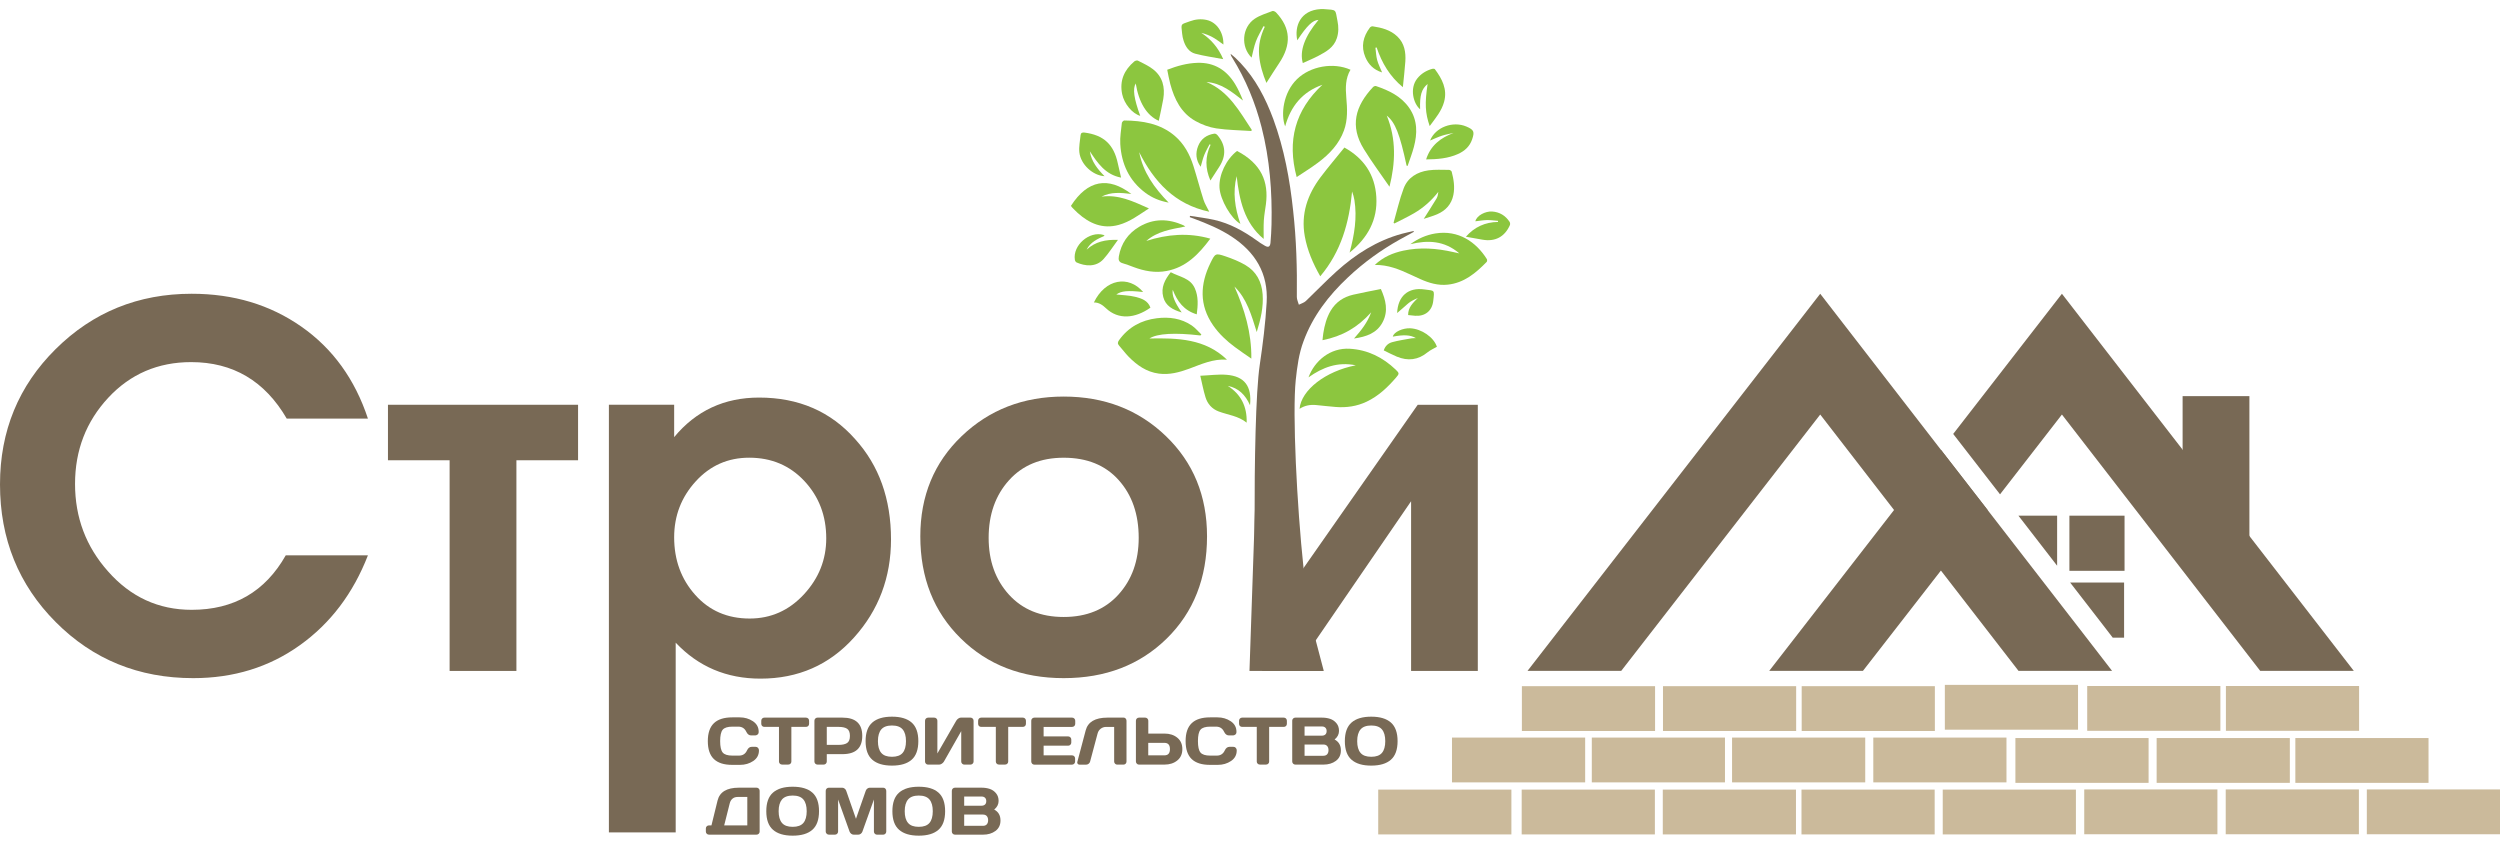
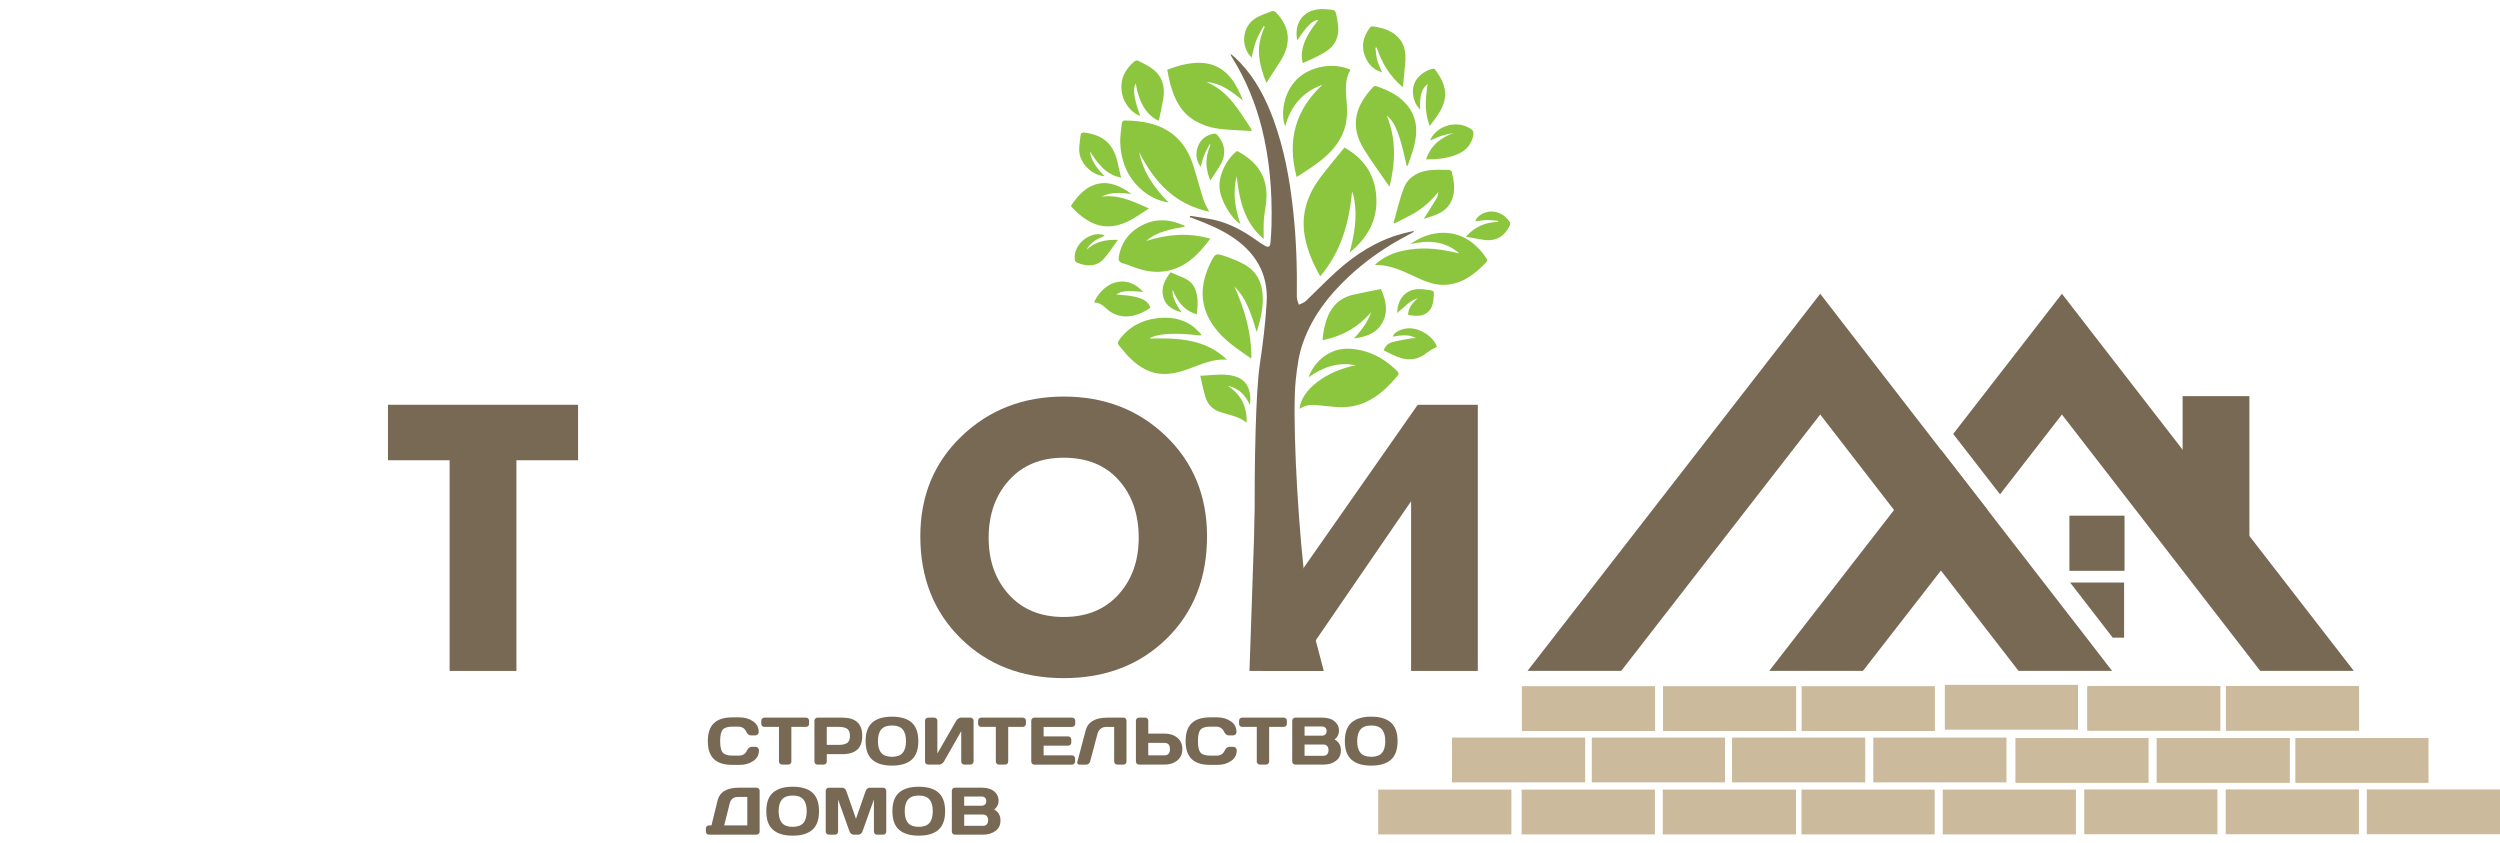
<svg xmlns="http://www.w3.org/2000/svg" width="181" height="61" viewBox="0 0 181 61" fill="none">
-   <path d="M26.638 40.205C25.571 42.958 23.928 45.13 21.708 46.715C19.488 48.303 16.915 49.097 13.988 49.097C10.044 49.097 6.728 47.745 4.037 45.041C1.344 42.338 0 39.015 0 35.07C0 31.202 1.344 27.934 4.037 25.266C6.728 22.602 10.007 21.268 13.877 21.268C16.903 21.268 19.55 22.061 21.821 23.649C24.091 25.237 25.696 27.457 26.639 30.309H20.761C19.174 27.58 16.867 26.217 13.841 26.217C11.435 26.217 9.432 27.08 7.832 28.803C6.233 30.528 5.433 32.604 5.433 35.035C5.433 37.466 6.227 39.574 7.815 41.36C9.451 43.221 11.473 44.151 13.879 44.151C16.929 44.151 19.2 42.837 20.688 40.207H26.638V40.205Z" fill="#786955" />
  <path d="M41.852 33.323H37.388V48.576H32.552V33.323H28.088V29.305H41.852V33.323Z" fill="#786955" />
-   <path d="M64.509 39.052C64.509 41.805 63.616 44.174 61.83 46.158C60.044 48.143 57.788 49.133 55.059 49.133C52.605 49.133 50.558 48.267 48.92 46.53V60.266H44.084V29.305H48.809V31.648C50.388 29.739 52.438 28.784 54.957 28.784C57.819 28.784 60.14 29.788 61.917 31.798C63.644 33.707 64.509 36.126 64.509 39.052ZM59.82 38.977C59.82 37.341 59.294 35.958 58.24 34.829C57.185 33.7 55.853 33.137 54.241 33.137C52.702 33.137 51.413 33.707 50.373 34.848C49.33 35.989 48.809 37.341 48.809 38.904C48.809 40.54 49.316 41.93 50.334 43.071C51.35 44.212 52.665 44.782 54.277 44.782C55.815 44.782 57.124 44.198 58.203 43.033C59.282 41.867 59.82 40.516 59.82 38.977Z" fill="#786955" />
  <path d="M87.389 38.829C87.389 41.855 86.415 44.324 84.469 46.233C82.522 48.143 80.036 49.097 77.01 49.097C73.984 49.097 71.497 48.136 69.551 46.213C67.604 44.292 66.631 41.831 66.631 38.829C66.631 35.902 67.63 33.484 69.626 31.575C71.622 29.666 74.083 28.711 77.01 28.711C79.961 28.711 82.43 29.666 84.413 31.575C86.397 33.484 87.389 35.902 87.389 38.829ZM71.578 38.94C71.578 40.603 72.068 41.973 73.048 43.052C74.028 44.131 75.348 44.669 77.01 44.669C78.671 44.669 79.993 44.129 80.972 43.052C81.952 41.973 82.442 40.603 82.442 38.94C82.442 37.229 81.959 35.835 80.991 34.756C80.024 33.677 78.697 33.139 77.01 33.139C75.348 33.139 74.028 33.684 73.048 34.775C72.067 35.864 71.578 37.254 71.578 38.94Z" fill="#786955" />
  <path d="M94.068 39.682C94 39.983 93.957 40.281 93.939 40.591L93.375 39.194C93.528 39.366 94.103 39.503 94.068 39.682Z" fill="#786955" />
  <path d="M106.993 29.308V48.574H102.163V36.29L95.258 46.363L95.077 46.629L94.829 46.988C94.829 46.936 94.829 46.886 94.82 46.834C94.752 46.293 94.648 45.729 94.528 45.163C94.219 43.655 93.842 42.088 93.938 40.589L94.238 41.317L94.375 41.127L102.642 29.307H106.993V29.308Z" fill="#786955" />
  <path d="M161.715 42.309C161.889 41.713 162.077 41.124 162.295 40.544C162.445 40.148 162.639 39.811 162.857 39.507V28.678H158.021V41.16C158.953 40.853 160.006 41.004 161.083 41.852C161.291 42.015 161.505 42.154 161.715 42.309Z" fill="#786955" />
  <path d="M119.827 49.679H110.184V52.924H119.827V49.679Z" fill="#CBBA9B" />
  <path d="M130.042 49.679H120.4V52.924H130.042V49.679Z" fill="#CBBA9B" />
  <path d="M140.084 49.679H130.442V52.924H140.084V49.679Z" fill="#CBBA9B" />
  <path d="M114.766 53.4H105.124V56.644H114.766V53.4Z" fill="#CBBA9B" />
  <path d="M124.888 53.4H115.246V56.644H124.888V53.4Z" fill="#CBBA9B" />
  <path d="M135.043 53.4H125.401V56.644H135.043V53.4Z" fill="#CBBA9B" />
  <path d="M145.269 53.4H135.627V56.644H145.269V53.4Z" fill="#CBBA9B" />
  <path d="M119.813 57.167H110.17V60.412H119.813V57.167Z" fill="#CBBA9B" />
  <path d="M109.425 57.167H99.783V60.412H109.425V57.167Z" fill="#CBBA9B" />
  <path d="M130.028 57.167H120.386V60.412H130.028V57.167Z" fill="#CBBA9B" />
  <path d="M140.07 57.167H130.428V60.412H140.07V57.167Z" fill="#CBBA9B" />
  <path d="M150.296 57.167H140.654V60.412H150.296V57.167Z" fill="#CBBA9B" />
  <path d="M181 57.155H171.358V60.4H181V57.155Z" fill="#CBBA9B" />
  <path d="M170.784 57.155H161.142V60.4H170.784V57.155Z" fill="#CBBA9B" />
  <path d="M160.541 57.155H150.899V60.4H160.541V57.155Z" fill="#CBBA9B" />
  <path d="M175.825 53.434H166.183V56.679H175.825V53.434Z" fill="#CBBA9B" />
  <path d="M165.784 53.434H156.141V56.679H165.784V53.434Z" fill="#CBBA9B" />
  <path d="M155.558 53.434H145.915V56.679H155.558V53.434Z" fill="#CBBA9B" />
  <path d="M170.798 49.667H161.156V52.911H170.798V49.667Z" fill="#CBBA9B" />
  <path d="M160.756 49.667H151.114V52.911H160.756V49.667Z" fill="#CBBA9B" />
  <path d="M150.449 49.585H140.807V52.83H150.449V49.585Z" fill="#CBBA9B" />
  <path d="M51.686 54.956C51.392 54.675 51.246 54.242 51.246 53.657C51.246 53.071 51.394 52.639 51.689 52.357C51.984 52.076 52.428 51.937 53.02 51.937H53.553C53.914 51.937 54.234 52.031 54.512 52.217C54.79 52.403 54.929 52.658 54.929 52.983C54.929 53.077 54.901 53.142 54.844 53.184C54.786 53.226 54.731 53.245 54.677 53.245H54.385C54.234 53.245 54.118 53.158 54.034 52.984C53.918 52.734 53.723 52.609 53.451 52.609H53.029C52.683 52.609 52.447 52.684 52.323 52.832C52.2 52.979 52.139 53.255 52.139 53.657C52.139 54.058 52.2 54.332 52.323 54.482C52.447 54.631 52.681 54.706 53.029 54.706H53.501C53.774 54.706 53.967 54.581 54.083 54.331C54.163 54.157 54.277 54.07 54.425 54.07H54.706C54.734 54.07 54.766 54.075 54.798 54.087C54.832 54.1 54.865 54.127 54.898 54.169C54.932 54.212 54.948 54.266 54.948 54.331C54.948 54.655 54.811 54.911 54.535 55.097C54.258 55.282 53.942 55.376 53.583 55.376H53.004C52.419 55.376 51.979 55.237 51.686 54.956Z" fill="#786955" />
  <path d="M55.116 52.404V52.182C55.116 52.118 55.137 52.064 55.181 52.02C55.224 51.977 55.278 51.956 55.342 51.956H58.352C58.417 51.956 58.471 51.977 58.514 52.02C58.557 52.064 58.578 52.118 58.578 52.182V52.404C58.578 52.468 58.557 52.522 58.514 52.564C58.471 52.606 58.417 52.627 58.352 52.627H57.295V55.138C57.295 55.199 57.272 55.251 57.229 55.293C57.185 55.335 57.133 55.355 57.071 55.355H56.622C56.562 55.355 56.508 55.335 56.464 55.293C56.421 55.251 56.398 55.199 56.398 55.138V52.627H55.34C55.276 52.627 55.222 52.606 55.179 52.564C55.139 52.524 55.116 52.47 55.116 52.404Z" fill="#786955" />
  <path d="M58.964 55.135V52.182C58.964 52.119 58.985 52.067 59.028 52.022C59.072 51.977 59.124 51.956 59.185 51.956H60.995C61.95 51.956 62.428 52.397 62.428 53.278C62.428 54.16 61.95 54.6 60.995 54.6H59.859V55.133C59.859 55.194 59.836 55.248 59.793 55.291C59.749 55.335 59.697 55.357 59.635 55.357H59.188C59.127 55.357 59.073 55.336 59.028 55.291C58.987 55.249 58.964 55.197 58.964 55.135ZM59.859 53.929H60.724C60.989 53.929 61.191 53.884 61.328 53.796C61.465 53.707 61.535 53.533 61.535 53.278C61.535 53.023 61.465 52.851 61.328 52.76C61.191 52.672 60.989 52.627 60.724 52.627H59.859V53.929Z" fill="#786955" />
  <path d="M63.156 55.006C62.831 54.723 62.669 54.273 62.669 53.658C62.669 53.044 62.831 52.594 63.156 52.31C63.48 52.027 63.955 51.887 64.58 51.887C65.205 51.887 65.679 52.027 66.002 52.31C66.326 52.594 66.487 53.044 66.487 53.658C66.487 54.273 66.326 54.723 66.002 55.006C65.679 55.289 65.205 55.43 64.58 55.43C63.955 55.43 63.48 55.289 63.156 55.006ZM63.803 52.811C63.644 53 63.562 53.283 63.562 53.66C63.562 54.035 63.642 54.319 63.803 54.508C63.963 54.697 64.222 54.791 64.578 54.791C64.934 54.791 65.193 54.697 65.353 54.508C65.513 54.319 65.593 54.035 65.593 53.66C65.593 53.283 65.513 53.002 65.353 52.811C65.193 52.62 64.934 52.526 64.578 52.526C64.222 52.526 63.965 52.621 63.803 52.811Z" fill="#786955" />
  <path d="M66.972 55.135V52.182C66.972 52.118 66.994 52.064 67.038 52.02C67.081 51.977 67.137 51.956 67.204 51.956H67.635C67.7 51.956 67.753 51.977 67.799 52.02C67.844 52.064 67.866 52.116 67.866 52.177V54.551L69.23 52.182C69.266 52.119 69.317 52.067 69.381 52.022C69.445 51.979 69.504 51.956 69.558 51.956H70.265C70.328 51.956 70.38 51.979 70.423 52.022C70.467 52.066 70.487 52.119 70.487 52.182V55.135C70.487 55.196 70.465 55.249 70.418 55.293C70.373 55.336 70.317 55.359 70.255 55.359H69.824C69.76 55.359 69.706 55.338 69.661 55.293C69.615 55.249 69.593 55.197 69.593 55.135V52.934L68.342 55.135C68.306 55.196 68.254 55.249 68.186 55.293C68.118 55.336 68.054 55.359 67.991 55.359H67.198C67.135 55.359 67.081 55.338 67.038 55.293C66.994 55.249 66.972 55.197 66.972 55.135Z" fill="#786955" />
  <path d="M70.816 52.404V52.182C70.816 52.118 70.837 52.064 70.88 52.02C70.924 51.977 70.977 51.956 71.042 51.956H74.052C74.116 51.956 74.17 51.977 74.213 52.02C74.257 52.064 74.278 52.118 74.278 52.182V52.404C74.278 52.468 74.257 52.522 74.213 52.564C74.17 52.606 74.116 52.627 74.052 52.627H72.994V55.138C72.994 55.199 72.972 55.251 72.928 55.293C72.885 55.335 72.832 55.355 72.77 55.355H72.322C72.261 55.355 72.207 55.335 72.164 55.293C72.12 55.251 72.098 55.199 72.098 55.138V52.627H71.04C70.976 52.627 70.922 52.606 70.878 52.564C70.838 52.524 70.816 52.47 70.816 52.404Z" fill="#786955" />
  <path d="M74.663 55.13V52.177C74.663 52.114 74.686 52.062 74.729 52.02C74.773 51.979 74.827 51.956 74.889 51.956H77.623C77.684 51.956 77.738 51.979 77.781 52.022C77.825 52.066 77.847 52.119 77.847 52.182V52.404C77.847 52.467 77.825 52.519 77.781 52.562C77.738 52.606 77.686 52.628 77.623 52.628H75.558V53.316H77.337C77.397 53.316 77.451 53.339 77.495 53.382C77.538 53.426 77.561 53.478 77.561 53.54V53.764C77.561 53.827 77.538 53.879 77.495 53.922C77.451 53.966 77.399 53.988 77.337 53.988H75.558V54.688H77.62C77.681 54.688 77.733 54.709 77.774 54.753C77.816 54.796 77.837 54.848 77.837 54.909V55.137C77.837 55.197 77.814 55.251 77.771 55.295C77.728 55.338 77.674 55.361 77.611 55.361H74.888C74.827 55.361 74.773 55.34 74.728 55.295C74.686 55.249 74.663 55.196 74.663 55.13Z" fill="#786955" />
  <path d="M78 55.159L78.603 52.882C78.764 52.267 79.289 51.958 80.175 51.956H81.361C81.417 51.956 81.464 51.979 81.502 52.026C81.54 52.072 81.559 52.123 81.559 52.182V55.135C81.559 55.196 81.539 55.249 81.497 55.293C81.455 55.336 81.403 55.359 81.342 55.359H80.889C80.828 55.359 80.774 55.338 80.731 55.293C80.687 55.249 80.665 55.197 80.665 55.135V52.628H80.088C79.937 52.628 79.805 52.672 79.692 52.759C79.579 52.846 79.503 52.962 79.465 53.108L78.923 55.138C78.907 55.203 78.871 55.257 78.815 55.298C78.759 55.34 78.7 55.361 78.638 55.361H78.153C78.097 55.361 78.054 55.34 78.025 55.298C78.002 55.27 77.992 55.239 77.992 55.206C77.995 55.189 77.999 55.175 78 55.159Z" fill="#786955" />
  <path d="M82.24 55.13V52.182C82.24 52.118 82.261 52.064 82.305 52.02C82.348 51.977 82.402 51.956 82.466 51.956H82.913C82.973 51.956 83.027 51.979 83.071 52.022C83.114 52.066 83.137 52.119 83.137 52.18V53.111H84.309C84.683 53.111 84.992 53.21 85.235 53.408C85.48 53.606 85.602 53.883 85.602 54.235C85.602 54.588 85.478 54.862 85.233 55.06C84.988 55.258 84.679 55.357 84.308 55.357H82.456C82.397 55.357 82.346 55.335 82.305 55.289C82.261 55.246 82.24 55.192 82.24 55.13ZM83.133 54.687H84.306C84.572 54.687 84.704 54.536 84.704 54.235C84.704 53.935 84.572 53.783 84.306 53.783H83.133V54.687Z" fill="#786955" />
  <path d="M86.277 54.956C85.984 54.675 85.838 54.242 85.838 53.657C85.838 53.071 85.985 52.639 86.281 52.357C86.576 52.076 87.019 51.937 87.611 51.937H88.145C88.506 51.937 88.826 52.031 89.103 52.217C89.381 52.403 89.52 52.658 89.52 52.983C89.52 53.077 89.493 53.142 89.435 53.184C89.378 53.226 89.322 53.245 89.268 53.245H88.977C88.826 53.245 88.709 53.158 88.626 52.984C88.509 52.734 88.315 52.609 88.042 52.609H87.62C87.274 52.609 87.038 52.684 86.915 52.832C86.791 52.979 86.731 53.255 86.731 53.657C86.731 54.058 86.791 54.332 86.915 54.482C87.038 54.631 87.273 54.706 87.62 54.706H88.093C88.365 54.706 88.558 54.581 88.674 54.331C88.754 54.157 88.869 54.07 89.017 54.07H89.298C89.326 54.07 89.357 54.075 89.39 54.087C89.423 54.1 89.456 54.127 89.489 54.169C89.524 54.212 89.539 54.266 89.539 54.331C89.539 54.655 89.402 54.911 89.126 55.097C88.85 55.282 88.534 55.376 88.174 55.376H87.596C87.01 55.376 86.571 55.237 86.277 54.956Z" fill="#786955" />
  <path d="M89.708 52.404V52.182C89.708 52.118 89.729 52.064 89.772 52.02C89.816 51.977 89.87 51.956 89.934 51.956H92.944C93.008 51.956 93.062 51.977 93.106 52.02C93.149 52.064 93.17 52.118 93.17 52.182V52.404C93.17 52.468 93.149 52.522 93.106 52.564C93.062 52.606 93.01 52.627 92.944 52.627H91.886V55.138C91.886 55.199 91.865 55.251 91.82 55.293C91.777 55.335 91.725 55.355 91.662 55.355H91.214C91.153 55.355 91.099 55.335 91.056 55.293C91.012 55.251 90.99 55.199 90.99 55.138V52.627H89.932C89.868 52.627 89.814 52.606 89.77 52.564C89.731 52.524 89.708 52.47 89.708 52.404Z" fill="#786955" />
  <path d="M93.555 52.182C93.555 52.119 93.578 52.067 93.621 52.022C93.665 51.977 93.719 51.956 93.781 51.956H95.709C95.927 51.956 96.123 51.986 96.302 52.045C96.479 52.104 96.632 52.208 96.757 52.359C96.882 52.508 96.944 52.694 96.944 52.915C96.944 53.158 96.838 53.367 96.625 53.54C96.931 53.702 97.082 53.966 97.08 54.332C97.08 54.659 96.958 54.911 96.715 55.09C96.472 55.269 96.175 55.357 95.822 55.357H93.783C93.721 55.357 93.668 55.336 93.623 55.291C93.58 55.248 93.557 55.196 93.557 55.133V52.182H93.555ZM94.45 53.261H95.718C95.817 53.261 95.897 53.231 95.958 53.174C96.019 53.116 96.048 53.035 96.048 52.931C96.048 52.826 96.019 52.745 95.958 52.686C95.897 52.627 95.817 52.597 95.718 52.597H94.45V53.261ZM94.45 54.718H95.807C95.93 54.718 96.024 54.681 96.088 54.609C96.152 54.536 96.184 54.437 96.184 54.31C96.184 54.183 96.151 54.084 96.086 54.011C96.022 53.938 95.928 53.902 95.807 53.902H94.45V54.718Z" fill="#786955" />
  <path d="M97.853 55.006C97.528 54.723 97.367 54.273 97.367 53.658C97.367 53.044 97.528 52.594 97.853 52.31C98.178 52.027 98.652 51.887 99.277 51.887C99.903 51.887 100.377 52.027 100.7 52.31C101.023 52.594 101.185 53.044 101.185 53.658C101.185 54.273 101.023 54.723 100.7 55.006C100.377 55.289 99.903 55.43 99.277 55.43C98.652 55.432 98.178 55.289 97.853 55.006ZM98.503 52.811C98.343 53 98.261 53.283 98.261 53.66C98.261 54.035 98.341 54.319 98.503 54.508C98.662 54.697 98.921 54.791 99.279 54.791C99.637 54.791 99.894 54.697 100.054 54.508C100.214 54.319 100.293 54.035 100.293 53.66C100.293 53.283 100.214 53.002 100.054 52.811C99.894 52.621 99.635 52.526 99.279 52.526C98.923 52.526 98.662 52.621 98.503 52.811Z" fill="#786955" />
  <path d="M51.104 60.207V59.98C51.104 59.919 51.125 59.865 51.168 59.823C51.212 59.78 51.264 59.759 51.325 59.759H51.509L51.95 57.963C52.101 57.341 52.617 57.03 53.492 57.028H54.774C54.837 57.028 54.889 57.049 54.932 57.093C54.976 57.136 54.998 57.188 54.998 57.249V60.211C54.998 60.271 54.976 60.323 54.932 60.365C54.889 60.407 54.837 60.428 54.774 60.428H51.326C51.265 60.428 51.212 60.407 51.168 60.362C51.126 60.322 51.104 60.268 51.104 60.207ZM52.431 59.759H54.105V57.7H53.4C53.253 57.7 53.129 57.742 53.032 57.824C52.933 57.907 52.867 58.022 52.831 58.169L52.431 59.759Z" fill="#786955" />
  <path d="M55.966 60.078C55.641 59.795 55.48 59.346 55.48 58.731C55.48 58.116 55.641 57.666 55.966 57.383C56.291 57.099 56.765 56.959 57.39 56.959C58.016 56.959 58.49 57.099 58.813 57.383C59.136 57.666 59.297 58.116 59.297 58.731C59.297 59.346 59.136 59.795 58.813 60.078C58.49 60.362 58.016 60.502 57.39 60.502C56.765 60.502 56.291 60.362 55.966 60.078ZM56.615 57.883C56.456 58.072 56.374 58.355 56.374 58.732C56.374 59.108 56.454 59.391 56.615 59.58C56.775 59.769 57.034 59.863 57.39 59.863C57.746 59.863 58.005 59.769 58.165 59.58C58.325 59.391 58.405 59.108 58.405 58.732C58.405 58.355 58.325 58.074 58.165 57.883C58.005 57.692 57.746 57.598 57.39 57.598C57.034 57.598 56.775 57.694 56.615 57.883Z" fill="#786955" />
  <path d="M59.782 60.202V57.259C59.782 57.195 59.803 57.139 59.846 57.096C59.89 57.053 59.942 57.03 60.005 57.03H60.977C61.04 57.03 61.099 57.053 61.154 57.096C61.21 57.139 61.248 57.193 61.267 57.256L61.972 59.281L62.679 57.256C62.699 57.193 62.737 57.141 62.792 57.096C62.848 57.053 62.907 57.03 62.97 57.03H63.944C64.007 57.03 64.059 57.053 64.1 57.096C64.142 57.139 64.165 57.195 64.165 57.259V60.204C64.165 60.268 64.142 60.322 64.099 60.365C64.053 60.409 64 60.431 63.937 60.431H63.499C63.437 60.431 63.383 60.41 63.338 60.365C63.293 60.322 63.272 60.268 63.272 60.204V57.885L62.435 60.216C62.412 60.275 62.374 60.325 62.318 60.367C62.263 60.409 62.205 60.429 62.143 60.429H61.804C61.743 60.429 61.684 60.409 61.63 60.367C61.577 60.325 61.536 60.275 61.512 60.216L60.678 57.885V60.202C60.678 60.266 60.656 60.32 60.612 60.363C60.567 60.407 60.515 60.429 60.451 60.429H60.015C59.952 60.429 59.898 60.409 59.853 60.363C59.805 60.322 59.782 60.268 59.782 60.202Z" fill="#786955" />
  <path d="M65.096 60.078C64.771 59.795 64.609 59.346 64.609 58.731C64.609 58.116 64.771 57.666 65.096 57.383C65.421 57.099 65.895 56.959 66.52 56.959C67.145 56.959 67.62 57.099 67.943 57.383C68.266 57.666 68.427 58.116 68.427 58.731C68.427 59.346 68.266 59.795 67.943 60.078C67.62 60.362 67.145 60.502 66.52 60.502C65.895 60.502 65.421 60.362 65.096 60.078ZM65.744 57.883C65.584 58.072 65.502 58.355 65.502 58.732C65.502 59.108 65.582 59.391 65.744 59.58C65.903 59.769 66.162 59.863 66.518 59.863C66.874 59.863 67.133 59.769 67.293 59.58C67.453 59.391 67.533 59.108 67.533 58.732C67.533 58.355 67.453 58.074 67.293 57.883C67.133 57.692 66.874 57.598 66.518 57.598C66.162 57.598 65.905 57.694 65.744 57.883Z" fill="#786955" />
  <path d="M68.912 57.254C68.912 57.192 68.935 57.139 68.978 57.094C69.022 57.049 69.075 57.028 69.138 57.028H71.066C71.283 57.028 71.479 57.058 71.658 57.117C71.835 57.176 71.988 57.28 72.112 57.431C72.237 57.581 72.299 57.767 72.299 57.987C72.299 58.23 72.193 58.439 71.98 58.612C72.285 58.774 72.436 59.038 72.435 59.404C72.435 59.731 72.313 59.983 72.07 60.162C71.827 60.341 71.53 60.429 71.177 60.429H69.138C69.077 60.429 69.023 60.409 68.978 60.363C68.935 60.32 68.912 60.268 68.912 60.205V57.254V57.254ZM69.807 58.333H71.076C71.175 58.333 71.255 58.303 71.316 58.246C71.377 58.189 71.406 58.107 71.406 58.003C71.406 57.898 71.377 57.817 71.316 57.758C71.255 57.699 71.175 57.669 71.076 57.669H69.807V58.333ZM69.807 59.79H71.163C71.287 59.79 71.38 59.754 71.445 59.681C71.509 59.608 71.54 59.509 71.54 59.382C71.54 59.255 71.507 59.156 71.443 59.083C71.379 59.01 71.285 58.974 71.163 58.974H69.807V59.79Z" fill="#786955" />
  <path d="M152.915 48.572H146.141L140.522 41.308L137.129 36.924L131.784 30.012L119.561 45.757L117.376 48.572H110.592L112.776 45.757L131.784 21.268L140.522 32.564L143.912 36.936L150.741 45.757L152.915 48.572Z" fill="#786955" />
  <path d="M143.912 36.936L140.522 41.308L134.876 48.572H128.091L139.313 34.11L140.522 32.564L143.912 36.936Z" fill="#786955" />
  <path d="M170.416 48.572H163.64L149.283 30.012L144.802 35.789L141.411 31.417L149.283 21.268L170.416 48.572Z" fill="#786955" />
-   <path d="M148.936 37.335V40.959L146.134 37.335H148.936Z" fill="#786955" />
  <path d="M153.817 37.335H149.825V41.327H153.817V37.335Z" fill="#786955" />
-   <path d="M153.784 42.175V46.166H152.961L152.224 45.208L149.877 42.175H153.784Z" fill="#786955" />
+   <path d="M153.784 42.175V46.166H152.961L149.877 42.175H153.784Z" fill="#786955" />
  <path d="M102.361 16.786C102.018 16.974 101.674 17.154 101.341 17.344C99.979 18.106 98.72 19.015 97.589 20.085C96.192 21.396 95.044 22.887 94.377 24.702C94.035 25.61 93.915 26.561 93.812 27.511C93.564 29.927 93.889 36.54 94.377 41.131C94.54 42.785 94.737 44.181 94.926 45.02C95.028 45.473 95.14 45.92 95.26 46.364C95.449 47.101 95.654 47.837 95.841 48.574H91.396C91.311 48.446 91.259 48.265 91.242 48.042C91.122 46.672 90.985 45.293 90.926 43.922C90.874 42.706 90.841 40.393 90.832 37.815C90.823 33.498 90.908 28.417 91.209 26.395C91.431 24.905 91.62 23.397 91.706 21.89C91.834 19.8 90.875 18.24 89.152 17.118C88.313 16.569 87.396 16.192 86.463 15.841C86.352 15.806 86.241 15.765 86.138 15.721C86.147 15.687 86.147 15.661 86.156 15.627C86.738 15.721 87.339 15.791 87.912 15.919C89.034 16.176 90.019 16.717 90.953 17.384C91.15 17.53 91.356 17.667 91.57 17.787C91.818 17.933 91.947 17.881 91.982 17.59C92.025 17.146 92.043 16.699 92.058 16.246C92.11 13.873 91.93 11.526 91.339 9.213C90.886 7.439 90.191 5.752 89.223 4.193C89.162 4.107 89.112 4.021 89.095 3.901C89.215 3.995 89.334 4.088 89.446 4.193C89.566 4.304 89.685 4.424 89.796 4.543C90.91 5.718 91.629 7.121 92.187 8.62C92.975 10.771 93.385 12.998 93.625 15.268C93.856 17.34 93.917 19.423 93.891 21.504C93.891 21.685 93.984 21.872 94.037 22.061C94.2 21.976 94.405 21.924 94.542 21.796C95.287 21.085 95.998 20.34 96.769 19.645C98.148 18.403 99.691 17.418 101.506 16.922C101.78 16.845 102.064 16.793 102.345 16.725C102.352 16.751 102.352 16.769 102.361 16.786Z" fill="#786955" />
  <path d="M97.335 10.682C98.756 11.471 99.546 12.657 99.645 14.25C99.748 15.902 99.041 17.206 97.712 18.287C98.061 16.991 98.261 15.756 98.061 14.492C98.028 14.281 97.968 14.075 97.891 13.864C97.681 16.112 97.101 18.21 95.586 20.003C95.056 19.069 94.651 18.132 94.466 17.104C94.176 15.492 94.662 14.09 95.614 12.822C96.158 12.101 96.745 11.414 97.335 10.682Z" fill="#8CC63F" />
  <path d="M93.879 12.819C93.172 10.194 93.767 7.976 95.742 6.138C94.287 6.654 93.446 7.694 93.045 9.15C92.718 8.315 92.895 6.717 93.896 5.737C94.879 4.776 96.552 4.5 97.775 5.049C97.403 5.678 97.412 6.366 97.472 7.062C97.544 7.865 97.585 8.667 97.304 9.445C96.944 10.437 96.244 11.162 95.423 11.777C94.93 12.148 94.401 12.47 93.879 12.819Z" fill="#8CC63F" />
  <path d="M87.55 15.329C85.054 14.801 83.555 13.161 82.477 11.016C82.756 12.463 83.567 13.6 84.611 14.669C83.957 14.551 83.408 14.318 82.923 13.957C81.745 13.078 81.191 11.86 81.108 10.425C81.078 9.921 81.17 9.411 81.222 8.903C81.229 8.836 81.337 8.723 81.396 8.723C82.715 8.738 83.984 8.936 85.037 9.824C85.728 10.408 86.14 11.179 86.407 12.027C86.665 12.834 86.876 13.658 87.134 14.464C87.224 14.747 87.391 15.004 87.55 15.329Z" fill="#8CC63F" />
  <path d="M89.373 20.745C90.1 22.39 90.62 24.075 90.597 25.966C90.163 25.662 89.774 25.404 89.399 25.124C88.803 24.679 88.263 24.177 87.835 23.562C86.814 22.093 86.882 20.571 87.641 19.029C87.983 18.334 88.004 18.317 88.73 18.561C89.227 18.73 89.725 18.93 90.175 19.195C90.96 19.659 91.346 20.396 91.414 21.302C91.483 22.22 91.28 23.095 90.988 24.042C90.604 22.812 90.276 21.631 89.373 20.745Z" fill="#8CC63F" />
  <path d="M94.087 29.599C94.212 28.233 95.972 26.873 98.16 26.448C96.852 26.177 95.761 26.593 94.735 27.32C95.181 26.112 96.314 25.169 97.716 25.249C99.018 25.322 100.118 25.871 101.053 26.765C101.323 27.024 101.313 27.061 101.068 27.344C100.46 28.046 99.798 28.676 98.945 29.081C98.233 29.42 97.485 29.526 96.706 29.465C96.234 29.428 95.763 29.371 95.291 29.326C94.87 29.286 94.473 29.35 94.087 29.599Z" fill="#8CC63F" />
  <path d="M86.911 24.288C85.044 24.071 83.799 24.141 83.215 24.506C85.252 24.469 87.246 24.512 88.834 26.041C87.842 25.963 86.977 26.369 86.093 26.696C85.386 26.956 84.667 27.151 83.901 27.05C83.003 26.932 82.313 26.439 81.702 25.815C81.46 25.569 81.259 25.282 81.026 25.027C80.894 24.881 80.92 24.768 81.024 24.622C81.7 23.682 82.631 23.178 83.76 23.04C84.653 22.93 85.516 23.047 86.279 23.561C86.541 23.738 86.748 23.997 86.981 24.217C86.956 24.24 86.934 24.264 86.911 24.288Z" fill="#8CC63F" />
  <path d="M84.507 5.049C85.244 4.766 85.952 4.571 86.699 4.549C87.913 4.512 88.799 5.07 89.418 6.081C89.647 6.456 89.826 6.862 89.993 7.279C89.19 6.652 88.417 6.011 87.346 5.937C88.961 6.604 89.734 8.054 90.623 9.395C90.616 9.425 90.608 9.454 90.601 9.484C89.755 9.426 88.9 9.421 88.065 9.296C87.545 9.218 87.017 9.023 86.557 8.766C85.516 8.186 85.027 7.187 84.728 6.082C84.638 5.749 84.582 5.407 84.507 5.049Z" fill="#8CC63F" />
  <path d="M101.838 11.995C101.344 9.702 101.018 8.86 100.401 8.37C101.101 10.071 101.032 11.794 100.599 13.519C99.979 12.614 99.319 11.73 98.742 10.793C97.717 9.133 98.113 7.681 99.409 6.303C99.456 6.254 99.562 6.211 99.62 6.23C100.564 6.551 101.454 6.972 102.039 7.83C102.638 8.707 102.623 9.669 102.364 10.644C102.241 11.108 102.063 11.558 101.911 12.013C101.886 12.008 101.862 12.002 101.838 11.995Z" fill="#8CC63F" />
  <path d="M99.533 19.181C100.158 18.598 100.848 18.311 101.598 18.148C102.809 17.886 104.009 17.976 105.206 18.247C105.338 18.276 105.47 18.304 105.656 18.344C104.568 17.415 103.373 17.373 102.109 17.679C102.659 17.278 103.257 17.01 103.92 16.902C105.6 16.63 106.88 17.531 107.648 18.759C107.679 18.808 107.672 18.926 107.634 18.964C106.846 19.77 106 20.484 104.815 20.609C104.113 20.684 103.46 20.488 102.83 20.206C102.588 20.099 102.348 19.986 102.109 19.875C101.311 19.506 100.505 19.166 99.533 19.181Z" fill="#8CC63F" />
  <path d="M87.627 17.279C86.788 18.407 85.874 19.352 84.464 19.619C83.642 19.776 82.85 19.626 82.079 19.338C81.815 19.239 81.551 19.135 81.28 19.058C81.005 18.98 80.96 18.81 81.004 18.561C81.17 17.625 81.662 16.906 82.473 16.423C83.52 15.8 84.605 15.824 85.695 16.317C85.727 16.331 85.751 16.355 85.815 16.399C84.794 16.599 83.79 16.741 82.993 17.443C84.507 16.962 86.031 16.824 87.627 17.279Z" fill="#8CC63F" />
  <path d="M89.562 10.929C91.332 11.855 91.862 13.164 91.652 14.789C91.601 15.178 91.527 15.565 91.502 15.954C91.475 16.395 91.492 16.838 91.49 17.299C90.08 16.126 89.729 14.478 89.534 12.753C89.237 13.932 89.409 15.075 89.805 16.208C89.128 15.824 88.348 14.469 88.292 13.595C88.235 12.669 88.777 11.53 89.562 10.929Z" fill="#8CC63F" />
  <path d="M99.274 22.612C98.278 23.719 97.191 24.341 95.749 24.631C95.77 24.452 95.781 24.283 95.808 24.118C95.899 23.549 96.045 22.996 96.343 22.492C96.715 21.865 97.275 21.499 97.968 21.337C98.622 21.186 99.284 21.066 99.976 20.925C100.325 21.704 100.537 22.515 100.095 23.34C99.677 24.123 98.925 24.379 98.03 24.509C98.553 23.922 98.999 23.357 99.274 22.612Z" fill="#8CC63F" />
  <path d="M81.909 14.042C81.146 13.951 80.432 13.88 79.748 14.238C80.997 14.062 82.06 14.594 83.184 15.089C82.457 15.558 81.806 16.058 81.002 16.281C79.833 16.604 78.874 16.182 78.021 15.414C77.879 15.285 77.747 15.146 77.613 15.011C77.582 14.98 77.561 14.94 77.535 14.905C78.749 13.015 80.245 12.777 81.909 14.042Z" fill="#8CC63F" />
  <path d="M103.08 15.845C103.399 15.337 103.715 14.854 104.011 14.36C104.091 14.226 104.111 14.054 104.136 13.889C103.644 14.521 103.061 15.04 102.378 15.438C101.916 15.707 101.429 15.935 100.955 16.18C100.934 16.163 100.915 16.145 100.894 16.128C101.132 15.297 101.32 14.448 101.624 13.642C101.921 12.854 102.602 12.449 103.415 12.334C103.907 12.265 104.414 12.298 104.912 12.299C104.978 12.299 105.088 12.374 105.103 12.433C105.248 12.984 105.338 13.541 105.225 14.109C105.089 14.792 104.669 15.247 104.045 15.515C103.731 15.65 103.398 15.739 103.08 15.845Z" fill="#8CC63F" />
  <path d="M91.476 1.896C91.29 2.261 91.072 2.612 90.929 2.992C90.787 3.371 90.717 3.777 90.616 4.172C89.817 3.397 89.911 1.978 90.847 1.354C91.226 1.102 91.686 0.967 92.117 0.8C92.187 0.774 92.327 0.837 92.388 0.903C93.45 2.032 93.514 3.227 92.604 4.582C92.291 5.049 91.994 5.527 91.688 6.003C91.429 5.381 91.221 4.712 91.16 4C91.098 3.275 91.259 2.593 91.572 1.938C91.54 1.924 91.509 1.91 91.476 1.896Z" fill="#8CC63F" />
  <path d="M83.896 8.745C83.032 8.375 82.449 7.422 82.227 6.041C81.997 6.433 82.093 7.125 82.553 8.388C81.978 8.223 81.388 7.517 81.243 6.809C81.047 5.845 81.388 5.072 82.119 4.451C82.181 4.398 82.319 4.358 82.381 4.389C82.753 4.58 83.142 4.755 83.47 5.007C84.179 5.553 84.361 6.317 84.221 7.166C84.13 7.696 84.005 8.217 83.896 8.745Z" fill="#8CC63F" />
  <path d="M101.567 6.313C100.624 5.537 100.045 4.556 99.67 3.437C99.64 3.444 99.611 3.449 99.581 3.456C99.621 3.753 99.63 4.059 99.706 4.347C99.784 4.639 99.929 4.915 100.062 5.243C99.448 5.052 99.074 4.663 98.85 4.135C98.525 3.366 98.688 2.654 99.177 2.002C99.218 1.947 99.317 1.894 99.38 1.905C100.035 2.004 100.67 2.165 101.169 2.643C101.687 3.14 101.789 3.783 101.746 4.457C101.706 5.063 101.629 5.667 101.567 6.313Z" fill="#8CC63F" />
  <path d="M86.901 27.205C87.591 27.175 88.204 27.087 88.806 27.135C90.099 27.24 90.648 27.96 90.502 29.34C90.168 28.586 89.673 28.096 88.89 27.936C89.845 28.551 90.293 29.425 90.258 30.601C89.652 30.109 88.909 30.043 88.233 29.79C87.745 29.605 87.427 29.244 87.279 28.765C87.118 28.245 87.021 27.709 86.901 27.205Z" fill="#8CC63F" />
  <path d="M94.323 4.566C94.077 3.684 94.452 2.647 95.459 1.441C95.044 1.453 94.622 1.86 93.924 2.918C93.703 1.915 94.139 0.736 95.621 0.658C95.685 0.654 95.749 0.651 95.812 0.656C96.818 0.732 96.658 0.644 96.835 1.526C96.917 1.927 96.925 2.348 96.786 2.768C96.566 3.439 96.02 3.739 95.466 4.035C95.103 4.229 94.716 4.385 94.323 4.566Z" fill="#8CC63F" />
  <path d="M79.197 21.898C80.019 20.192 81.704 19.901 82.765 21.143C81.634 21.016 81.188 21.063 80.82 21.322C81.259 21.372 81.738 21.377 82.19 21.49C82.638 21.601 83.111 21.756 83.291 22.275C82.176 23.064 80.967 23.163 80.076 22.32C79.84 22.098 79.576 21.893 79.197 21.898Z" fill="#8CC63F" />
-   <path d="M88.575 3.225C88.317 3.046 88.075 2.853 87.809 2.704C87.552 2.558 87.271 2.457 86.972 2.376C87.674 2.841 88.2 3.442 88.561 4.283C87.853 4.149 87.182 4.059 86.533 3.887C86.083 3.767 85.831 3.381 85.692 2.944C85.64 2.78 85.603 2.607 85.586 2.436C85.506 1.66 85.457 1.797 86.152 1.54C86.541 1.396 86.953 1.352 87.365 1.446C88.094 1.611 88.593 2.344 88.575 3.225Z" fill="#8CC63F" />
  <path d="M81.167 12.859C80.026 12.643 79.465 11.801 78.905 10.953C79.016 11.691 79.458 12.237 79.968 12.756C79.119 12.708 78.249 11.915 78.146 11.033C78.099 10.628 78.195 10.206 78.233 9.793C78.249 9.626 78.344 9.576 78.518 9.598C79.902 9.777 80.637 10.453 80.929 11.825C80.998 12.153 81.078 12.478 81.167 12.859Z" fill="#8CC63F" />
  <path d="M103.537 10.175C103.92 9.213 105.187 8.74 106.168 9.162C106.715 9.397 106.773 9.536 106.58 10.097C106.404 10.607 106.038 10.934 105.564 11.148C104.843 11.473 104.073 11.533 103.25 11.542C103.58 10.519 104.303 9.977 105.242 9.623C104.961 9.689 104.673 9.735 104.4 9.824C104.118 9.914 103.847 10.046 103.537 10.175Z" fill="#8CC63F" />
  <path d="M103.509 9.128C103.18 8.17 103.149 7.484 103.358 6.081C102.918 6.446 102.783 6.901 102.816 7.91C102.34 7.522 102.029 6.409 102.611 5.681C102.896 5.325 103.266 5.106 103.696 4.983C103.754 4.966 103.86 4.974 103.887 5.011C104.407 5.711 104.801 6.458 104.554 7.368C104.375 8.035 103.933 8.554 103.509 9.128Z" fill="#8CC63F" />
  <path d="M102.513 24.481C102.135 24.247 101.638 24.221 100.839 24.373C100.91 24.026 101.577 23.745 102.093 23.767C102.918 23.804 103.804 24.412 104.032 25.107C103.802 25.24 103.557 25.343 103.359 25.504C102.675 26.069 101.931 26.152 101.129 25.82C100.811 25.689 100.505 25.523 100.184 25.369C100.29 25.032 100.524 24.844 100.802 24.77C101.258 24.646 101.727 24.58 102.192 24.495C102.286 24.48 102.383 24.486 102.513 24.481Z" fill="#8CC63F" />
  <path d="M85.555 22.623C84.907 22.425 84.389 22.152 84.219 21.504C84.037 20.809 84.334 20.245 84.763 19.708C85.388 20.048 86.168 20.121 86.503 20.865C86.776 21.471 86.729 22.105 86.645 22.758C85.727 22.482 85.23 21.829 84.907 20.978C84.835 21.372 85.034 21.872 85.555 22.623Z" fill="#8CC63F" />
  <path d="M79.974 17.069C79.452 17.302 78.942 17.53 78.671 18.077C79.293 17.5 80.038 17.335 80.938 17.368C80.566 17.87 80.265 18.348 79.894 18.759C79.347 19.366 78.554 19.272 77.945 19.001C77.886 18.975 77.832 18.884 77.821 18.815C77.648 17.762 78.871 16.701 79.897 17.009C79.918 17.017 79.937 17.041 79.974 17.069Z" fill="#8CC63F" />
  <path d="M106.816 16.022C106.912 15.596 107.556 15.284 108.023 15.313C108.57 15.348 108.993 15.607 109.293 16.06C109.333 16.119 109.345 16.232 109.317 16.296C108.944 17.149 108.244 17.516 107.327 17.352C106.934 17.283 106.543 17.213 106.13 17.139C106.748 16.439 107.52 16.081 108.458 16.069C108.456 16.043 108.456 16.015 108.454 15.989C108.188 15.968 107.921 15.928 107.655 15.933C107.372 15.94 107.094 15.991 106.816 16.022Z" fill="#8CC63F" />
  <path d="M87.634 13.069C87.248 12.195 87.248 11.339 87.646 10.481C87.622 10.47 87.596 10.46 87.571 10.448C87.443 10.703 87.295 10.953 87.189 11.217C87.083 11.485 87.019 11.77 86.929 12.075C86.581 11.591 86.541 11.092 86.743 10.578C86.95 10.05 87.366 9.76 87.921 9.675C87.988 9.664 88.091 9.723 88.141 9.782C88.751 10.496 88.793 11.268 88.277 12.073C88.068 12.393 87.861 12.713 87.634 13.069Z" fill="#8CC63F" />
  <path d="M101.153 22.664C101.202 21.44 101.954 20.787 103.125 20.955C103.872 21.063 103.867 20.938 103.766 21.797C103.682 22.511 103.172 22.913 102.458 22.862C102.295 22.85 102.133 22.829 101.947 22.81C101.945 22.249 102.3 21.928 102.651 21.572C102.473 21.66 102.288 21.733 102.124 21.841C101.958 21.95 101.813 22.093 101.662 22.223C101.504 22.359 101.348 22.496 101.153 22.664Z" fill="#8CC63F" />
  <path d="M95.798 48.574H90.462L90.83 37.815L90.915 35.407L94.53 45.164L95.079 46.629L95.798 48.574Z" fill="#786955" />
</svg>